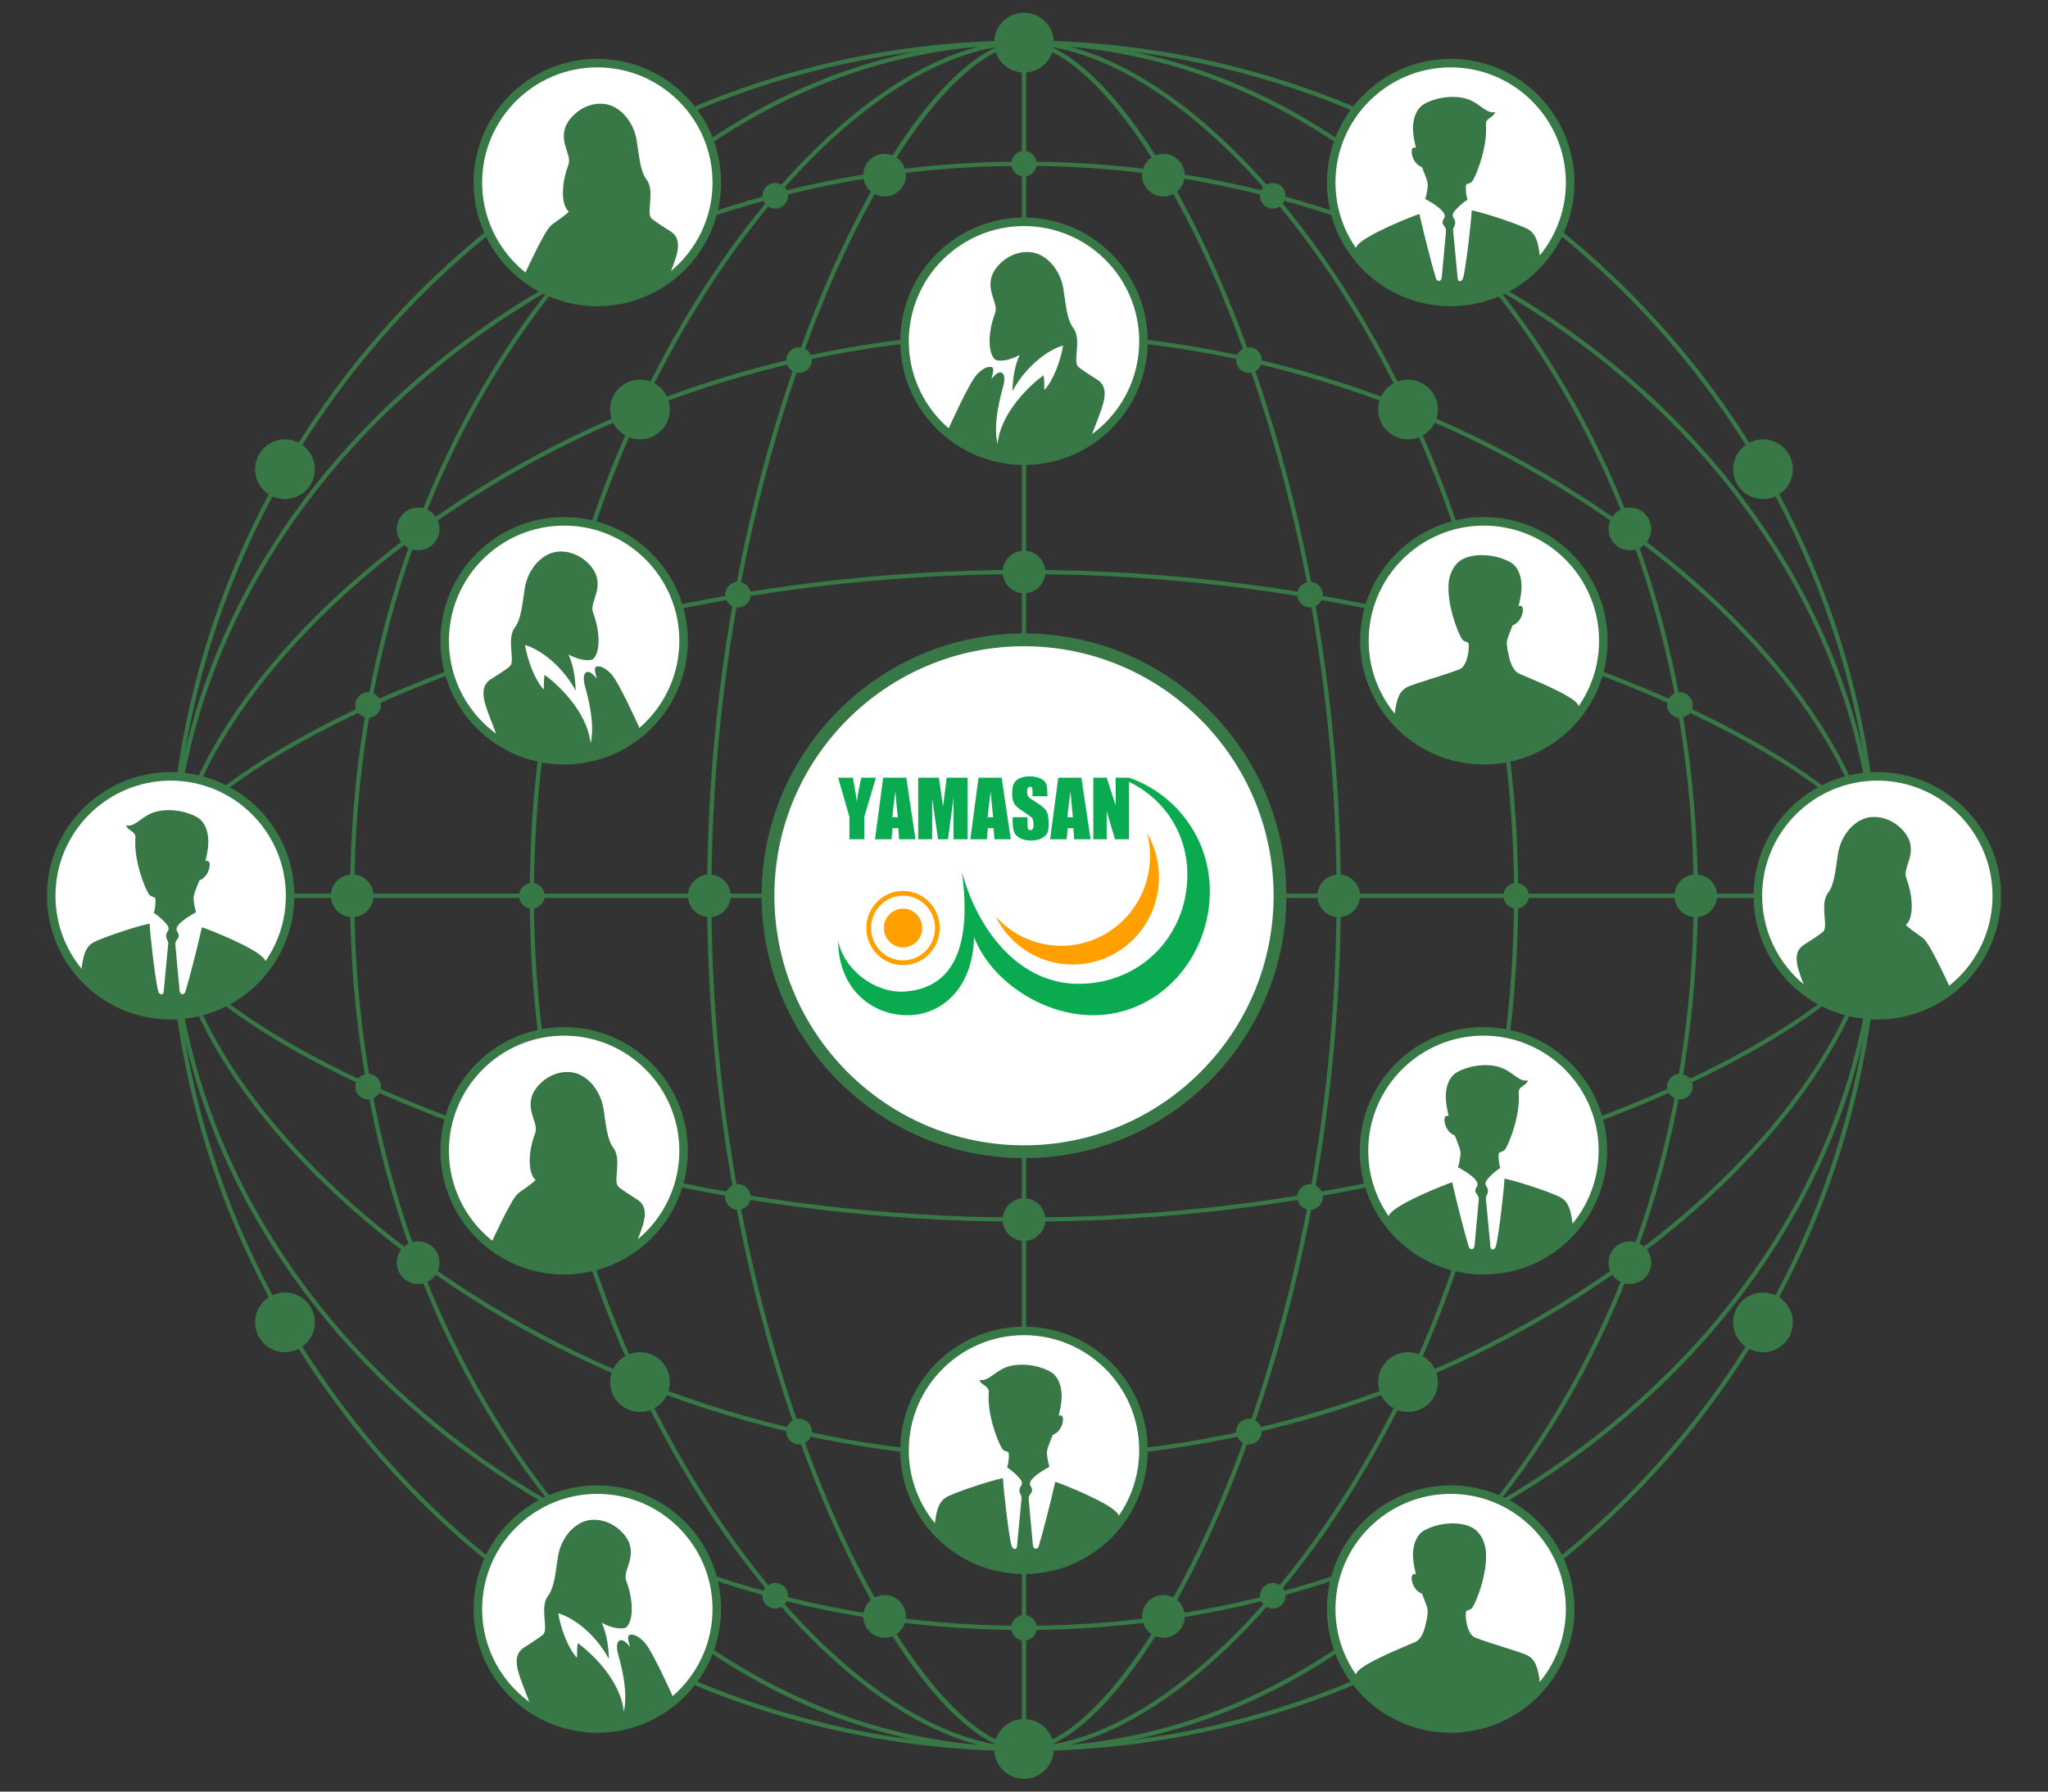
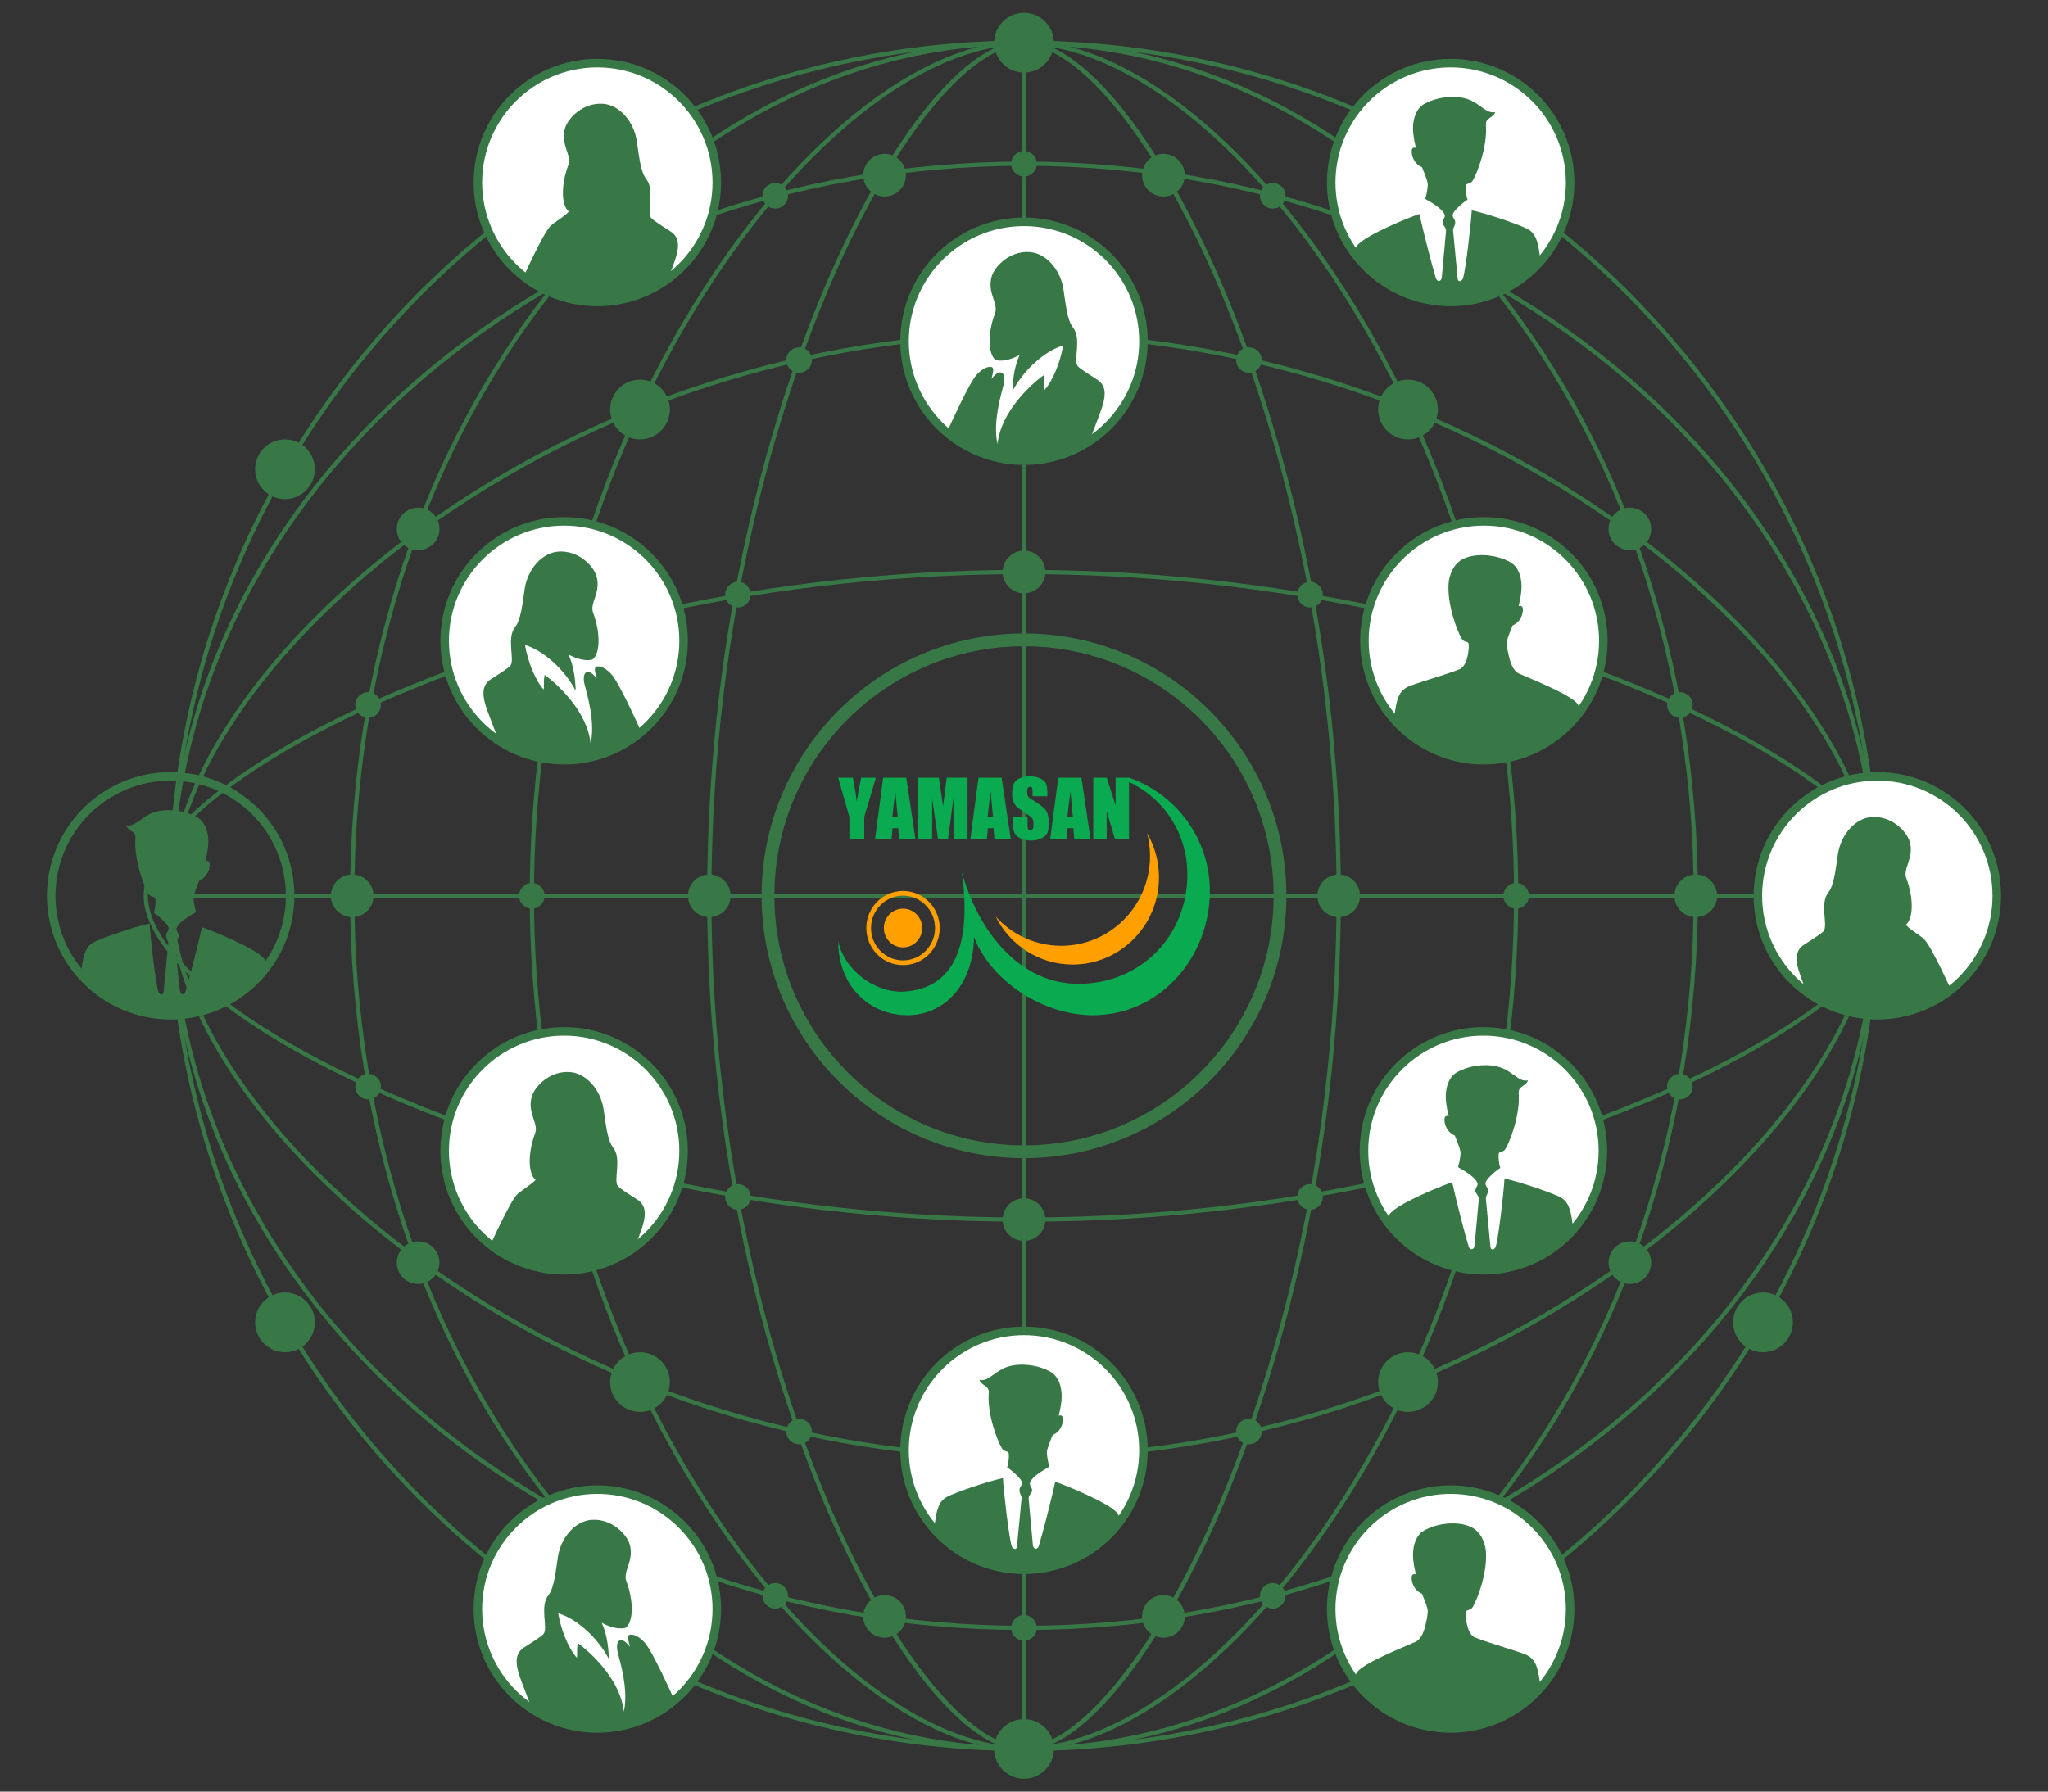
<svg xmlns="http://www.w3.org/2000/svg" xmlns:xlink="http://www.w3.org/1999/xlink" version="1.1" x="0px" y="0px" width="240px" height="210px" viewBox="0 0 240 210" style="enable-background:new 0 0 240 210;" xml:space="preserve">
  <rect x="0" y="0" width="240" height="210" fill="#333333" stroke="none" />
  <style type="text/css">
	.st0{fill:#377846;}
	.st1{fill:#FFFFFF;}
	.st2{clip-path:url(#SVGID_2_);fill:#377846;}
	.st3{clip-path:url(#SVGID_4_);fill:#377846;}
	.st4{clip-path:url(#SVGID_6_);fill:#377846;}
	.st5{clip-path:url(#SVGID_8_);fill:#377846;}
	.st6{clip-path:url(#SVGID_10_);fill:#377846;}
	.st7{clip-path:url(#SVGID_12_);fill:#377846;}
	.st8{clip-path:url(#SVGID_14_);fill:#377846;}
	.st9{clip-path:url(#SVGID_16_);fill:#377846;}
	.st10{clip-path:url(#SVGID_18_);fill:#377846;}
	.st11{clip-path:url(#SVGID_20_);fill:#377846;}
	.st12{clip-path:url(#SVGID_22_);fill:#377846;}
	.st13{clip-path:url(#SVGID_24_);fill:#377846;}
	.st14{fill:#0AAA50;}
	.st15{fill:#FFA000;}
</style>
  <g id="アウトライン">
</g>
  <g id="ポイント">
</g>
  <g id="サークル">
</g>
  <g id="企業ロゴ">
    <g>
      <path class="st0" d="M120,205.25c-55.278,0-100.25-44.972-100.25-100.25C19.75,49.722,64.722,4.75,120,4.75    c55.278,0,100.25,44.972,100.25,100.25C220.25,160.278,175.278,205.25,120,205.25z M120,5.25c-55.002,0-99.75,44.748-99.75,99.75    c0,55.002,44.748,99.75,99.75,99.75c55.002,0,99.75-44.748,99.75-99.75C219.75,49.998,175.002,5.25,120,5.25z" />
      <path class="st0" d="M120,205.25c-11.766,0-26.241-11.268-37.776-29.405C69.231,155.416,62.076,130.256,62.076,105    s7.155-50.416,20.148-70.845C93.759,16.018,108.234,4.75,120,4.75s26.24,11.268,37.775,29.405    c12.993,20.429,20.148,45.589,20.148,70.845s-7.155,50.416-20.148,70.845C146.24,193.982,131.766,205.25,120,205.25z M120,5.25    c-11.596,0-25.91,11.179-37.354,29.173C69.704,54.773,62.576,79.838,62.576,105s7.127,50.227,20.07,70.576    C94.09,193.571,108.404,204.75,120,204.75c11.596,0,25.909-11.179,37.354-29.174c12.942-20.35,20.07-45.414,20.07-70.576    s-7.128-50.227-20.07-70.577C145.909,16.429,131.596,5.25,120,5.25z" />
      <path class="st0" d="M120,205.25c-43.546,0-78.974-44.972-78.974-100.25C41.026,49.722,76.454,4.75,120,4.75    c43.546,0,78.974,44.972,78.974,100.25C198.974,160.278,163.546,205.25,120,205.25z M120,5.25    c-43.271,0-78.474,44.748-78.474,99.75c0,55.002,35.203,99.75,78.474,99.75s78.474-44.748,78.474-99.75    C198.474,49.998,163.271,5.25,120,5.25z" />
      <path class="st0" d="M120,205.25c-6.837,0-16.096-11.557-23.588-29.442C91.354,163.734,82.87,138.482,82.87,105    c0-33.482,8.484-58.734,13.542-70.807C103.904,16.307,113.163,4.75,120,4.75s16.096,11.557,23.588,29.443    C148.646,46.266,157.13,71.518,157.13,105c0,33.482-8.484,58.734-13.542,70.808C136.096,193.693,126.837,205.25,120,205.25z     M120,5.25c-6.533,0-15.827,11.709-23.127,29.136C91.83,46.424,83.37,71.605,83.37,105s8.46,58.576,13.502,70.614    c7.301,17.427,16.595,29.136,23.127,29.136c6.533,0,15.827-11.709,23.127-29.136c5.043-12.038,13.503-37.22,13.503-70.614    s-8.46-58.576-13.503-70.614C135.827,16.959,126.533,5.25,120,5.25z" />
      <path class="st0" d="M120,171.055c-25.262,0-50.426-8.165-70.857-22.991C31.013,134.907,19.75,118.406,19.75,105    s11.263-29.907,29.393-43.063C69.574,47.11,94.739,38.945,120,38.945c25.262,0,50.426,8.165,70.857,22.992    C208.987,75.093,220.25,91.594,220.25,105s-11.263,29.907-29.393,43.063C170.426,162.89,145.262,171.055,120,171.055z M120,39.445    c-25.157,0-50.217,8.131-70.564,22.896C31.434,75.405,20.25,91.751,20.25,105s11.184,29.595,29.186,42.659    c20.347,14.765,45.407,22.896,70.564,22.896c25.157,0,50.217-8.131,70.563-22.896c18.003-13.064,29.187-29.41,29.187-42.659    s-11.184-29.595-29.187-42.659C170.217,47.576,145.157,39.445,120,39.445z" />
      <path class="st0" d="M120,191.062c-55.278,0-100.25-38.607-100.25-86.062c0-47.455,44.972-86.062,100.25-86.062    c55.278,0,100.25,38.607,100.25,86.062C220.25,152.454,175.278,191.062,120,191.062z M120,19.438    c-55.002,0-99.75,38.383-99.75,85.562s44.748,85.562,99.75,85.562c55.002,0,99.75-38.383,99.75-85.562S175.002,19.438,120,19.438z    " />
      <path class="st0" d="M120,143.205c-34.456,0-60.444-8.731-72.868-13.936c-18.404-7.71-30.296-17.236-30.296-24.27    s11.892-16.56,30.296-24.27C59.556,75.526,85.543,66.795,120,66.795c34.456,0,60.443,8.731,72.868,13.936    c18.404,7.71,30.296,17.236,30.296,24.27s-11.892,16.56-30.296,24.27C180.443,134.474,154.456,143.205,120,143.205z M120,67.295    c-34.369,0-60.285,8.707-72.675,13.897C29.107,88.823,17.336,98.169,17.336,105s11.771,16.176,29.989,23.808    c12.39,5.19,38.306,13.897,72.675,13.897c34.369,0,60.285-8.707,72.675-13.897c18.218-7.632,29.989-16.977,29.989-23.808    s-11.771-16.177-29.989-23.808C180.285,76.002,154.369,67.295,120,67.295z" />
      <rect x="20" y="104.75" class="st0" width="200" height="0.5" />
      <rect x="119.75" y="5" class="st0" width="0.5" height="200" />
      <g>
        <g>
          <circle class="st0" cx="62.326" cy="105" r="1.5" />
          <circle class="st0" cx="43.139" cy="82.631" r="1.5" />
          <circle class="st0" cx="86.479" cy="69.699" r="1.5" />
          <circle class="st0" cx="90.848" cy="22.952" r="1.5" />
          <circle class="st0" cx="93.644" cy="42.204" r="1.5" />
          <circle class="st0" cx="93.644" cy="167.796" r="1.5" />
          <circle class="st0" cx="90.848" cy="187.048" r="1.5" />
          <circle class="st0" cx="86.479" cy="140.301" r="1.5" />
          <circle class="st0" cx="43.139" cy="127.369" r="1.5" />
        </g>
        <circle class="st0" cx="120" cy="19.189" r="1.5" />
        <circle class="st0" cx="120" cy="190.811" r="1.5" />
        <g>
          <circle class="st0" cx="177.674" cy="105" r="1.5" />
          <circle class="st0" cx="196.861" cy="82.631" r="1.5" />
          <circle class="st0" cx="153.521" cy="69.699" r="1.5" />
          <circle class="st0" cx="149.152" cy="22.952" r="1.5" />
          <circle class="st0" cx="146.356" cy="42.204" r="1.5" />
          <circle class="st0" cx="146.356" cy="167.796" r="1.5" />
          <circle class="st0" cx="149.152" cy="187.048" r="1.5" />
          <circle class="st0" cx="153.521" cy="140.301" r="1.5" />
          <circle class="st0" cx="196.861" cy="127.369" r="1.5" />
        </g>
      </g>
      <g>
        <circle class="st0" cx="120" cy="67.045" r="2.5" />
        <circle class="st0" cx="120" cy="142.955" r="2.5" />
        <g>
          <g>
            <circle class="st0" cx="49" cy="62" r="2.5" />
            <circle class="st0" cx="103.663" cy="20.534" r="2.5" />
            <circle class="st0" cx="103.663" cy="189.466" r="2.5" />
            <circle class="st0" cx="41.276" cy="105" r="2.5" />
            <circle class="st0" cx="83.12" cy="105" r="2.5" />
            <circle class="st0" cx="49" cy="148" r="2.5" />
          </g>
          <g>
            <circle class="st0" cx="191" cy="62" r="2.5" />
            <circle class="st0" cx="136.337" cy="20.534" r="2.5" />
            <circle class="st0" cx="136.337" cy="189.466" r="2.5" />
            <circle class="st0" cx="198.724" cy="105" r="2.5" />
            <circle class="st0" cx="156.88" cy="105" r="2.5" />
            <circle class="st0" cx="191" cy="148" r="2.5" />
          </g>
        </g>
      </g>
      <g>
        <circle class="st0" cx="75" cy="48" r="3.5" />
        <circle class="st0" cx="165" cy="48" r="3.5" />
        <circle class="st0" cx="75" cy="162" r="3.5" />
        <circle class="st0" cx="165" cy="162" r="3.5" />
      </g>
      <g>
        <circle class="st0" cx="33.397" cy="55" r="3.5" />
        <circle class="st0" cx="120" cy="5" r="3.5" />
        <circle class="st0" cx="120" cy="205" r="3.5" />
        <circle class="st0" cx="33.397" cy="155" r="3.5" />
-         <circle class="st0" cx="206.603" cy="55" r="3.5" />
        <circle class="st0" cx="206.603" cy="155" r="3.5" />
      </g>
      <g>
        <g>
          <g>
            <circle class="st1" cx="120" cy="170" r="14" />
            <path class="st0" d="M120,184.5c-7.995,0-14.5-6.505-14.5-14.5s6.505-14.5,14.5-14.5s14.5,6.505,14.5,14.5       S127.995,184.5,120,184.5z M120,156.5c-7.444,0-13.5,6.056-13.5,13.5s6.056,13.5,13.5,13.5c7.444,0,13.5-6.056,13.5-13.5       S127.444,156.5,120,156.5z" />
          </g>
          <g>
            <defs>
              <circle id="SVGID_1_" cx="120" cy="170" r="14" />
            </defs>
            <clipPath id="SVGID_2_">
              <use xlink:href="#SVGID_1_" style="overflow:visible;" />
            </clipPath>
            <path class="st2" d="M109.58,178.367c0.218-1.602,0.51-2.447,1.442-2.942c0.788-0.419,4.448-1.727,6.51-2.17       c0.058,1.369,0.699,6.932,1.019,7.951c0.131,0.418,0.578,0.501,0.626,0.073c0.078-0.687,0.492-5.289,0.536-5.639       c0.044-0.349-0.245-0.505-0.245-0.987c0-0.422,0.466-0.597,0.227-1.073c-0.166-0.331-0.911-1.082-1.669-1.577       c0.175-0.51,0.226-1.218,0.189-1.617c-0.036-0.384-0.51-0.125-0.816-0.641c-0.51-0.859-1.727-3.974-1.529-6.51       c0.065-0.837-0.874-0.801-1.092-1.5c0.947,0.233,1.602-0.772,2.84-1.354c1.486-0.699,3.859-0.51,5.505,0.422       c0.969,0.549,1.413,1.966,1.267,3.364c-0.067,0.645-0.183,1.224-0.315,1.77c0.204-0.078,0.457-0.045,0.49,0.313       c0.044,0.466-0.188,1.526-1.208,1.957c0,0,0,0,0,0c-0.385,0.994-0.713,1.706-0.67,2.164c0.037,0.394,0.087,0.874,0.291,1.544       c-1.136,0.641-2.049,1.279-2.257,1.82c-0.146,0.379,0.204,0.51,0.233,0.947c0.02,0.305-0.451,0.539-0.408,1.019       c0.044,0.481,0.47,5.095,0.495,5.403c0.044,0.539,0.551,0.563,0.684,0.131c0.495-1.602,1.427-5.272,1.937-7.544       c0.524,0.131,6.539,2.49,7.354,3.772c0.661,1.039,0.976,6.626,0.976,6.626h-23.985       C108.007,184.09,109.324,180.246,109.58,178.367z" />
          </g>
        </g>
        <g>
          <g>
            <circle class="st1" cx="120" cy="40" r="14" />
            <path class="st0" d="M120,54.5c-7.995,0-14.5-6.505-14.5-14.5s6.505-14.5,14.5-14.5s14.5,6.505,14.5,14.5       S127.995,54.5,120,54.5z M120,26.5c-7.444,0-13.5,6.056-13.5,13.5s6.056,13.5,13.5,13.5c7.444,0,13.5-6.056,13.5-13.5       S127.444,26.5,120,26.5z" />
          </g>
          <g>
            <defs>
              <circle id="SVGID_3_" cx="120" cy="40" r="14" />
            </defs>
            <clipPath id="SVGID_4_">
              <use xlink:href="#SVGID_3_" style="overflow:visible;" />
            </clipPath>
            <path class="st3" d="M126.972,53.547c0.346-1.091,1.899-4.824,2.272-6.116c0.379-1.311,0.291-2.301-0.641-2.913       c-0.527-0.346-2.128-1.323-2.33-1.631c-0.495-0.757,0.495-3.175-0.524-4.485c-0.71-0.913-0.857-2.756-1.136-4.544       c-0.35-2.243-2.015-4.169-3.932-4.311c-2.359-0.175-4.146,1.687-4.485,2.913c-0.524,1.893,0.835,3.114,0.408,4.252       c-0.874,2.33-0.845,4.748,0.058,5.476c0.466,0.175,1.573,0.117,2.825-0.583c-0.495,1.107-0.786,2.417-0.845,4.252       c1.427-2.709,3.99-4.806,5.942-5.359c-0.32,1.893-1.165,4.078-2.184,5.214c-0.087-0.583,0.049-0.815-0.117-1.718       c-1.369,0.99-4.981,4.194-5.388,8.039c-0.583-2.505,0.448-5.888,0.699-6.874c0.379-1.485-0.35-2.097-1.34-0.816       c-0.291,0.408,0.524-1.282-0.117-1.34c-0.641-0.058-1.273,0.474-1.689,0.932c-0.874,0.961-3.05,5.744-3.728,7.282       C108.648,55.912,125.81,57.208,126.972,53.547z" />
          </g>
        </g>
        <g>
          <g>
            <circle class="st1" cx="173.891" cy="75.109" r="14" />
            <path class="st0" d="M173.891,89.609c-7.995,0-14.5-6.505-14.5-14.5s6.505-14.5,14.5-14.5s14.5,6.505,14.5,14.5       S181.886,89.609,173.891,89.609z M173.891,61.609c-7.444,0-13.5,6.056-13.5,13.5s6.056,13.5,13.5,13.5s13.5-6.056,13.5-13.5       S181.335,61.609,173.891,61.609z" />
          </g>
          <g>
            <defs>
              <circle id="SVGID_5_" cx="173.891" cy="75.109" r="14" />
            </defs>
            <clipPath id="SVGID_6_">
              <use xlink:href="#SVGID_5_" style="overflow:visible;" />
            </clipPath>
            <path class="st4" d="M163.471,83.476c0.218-1.602,0.51-2.447,1.442-2.942c0.738-0.392,4.081-1.295,6.1-2.076       c0.752-0.291,0.958-1.518,0.981-1.61c0.113-0.469,0.144-1.019,0.113-1.353c-0.036-0.384-0.51-0.125-0.816-0.641       c-0.51-0.859-1.727-3.974-1.529-6.51c0.065-0.837,0.51-2.272,1.748-2.854c1.486-0.699,3.859-0.51,5.505,0.422       c0.969,0.549,1.413,1.966,1.267,3.364c-0.067,0.645-0.183,1.224-0.315,1.77c0.204-0.078,0.457-0.045,0.49,0.313       c0.044,0.466-0.188,1.526-1.208,1.957c0,0,0,0,0,0c-0.385,0.994-0.713,1.706-0.67,2.164c0.031,0.333,0.072,0.727,0.207,1.246       c0.025,0.095,0.288,1.812,1.233,2.233c1.506,0.671,6.181,2.499,6.89,3.613c0.661,1.039,0.976,6.626,0.976,6.626h-23.985       C161.898,89.199,163.215,85.355,163.471,83.476z" />
          </g>
        </g>
        <g>
          <g>
            <circle class="st1" cx="173.84" cy="134.891" r="14" />
            <path class="st0" d="M173.84,149.391c-7.995,0-14.5-6.505-14.5-14.5s6.505-14.5,14.5-14.5s14.5,6.505,14.5,14.5       S181.835,149.391,173.84,149.391z M173.84,121.391c-7.444,0-13.5,6.056-13.5,13.5s6.056,13.5,13.5,13.5s13.5-6.056,13.5-13.5       S181.284,121.391,173.84,121.391z" />
          </g>
          <g>
            <defs>
              <circle id="SVGID_7_" cx="173.84" cy="134.891" r="14" />
            </defs>
            <clipPath id="SVGID_8_">
              <use xlink:href="#SVGID_7_" style="overflow:visible;" />
            </clipPath>
            <path class="st5" d="M184.26,143.258c-0.218-1.602-0.51-2.447-1.442-2.942c-0.788-0.419-4.448-1.727-6.51-2.17       c-0.058,1.369-0.699,6.932-1.019,7.951c-0.131,0.418-0.578,0.501-0.626,0.073c-0.078-0.687-0.492-5.289-0.536-5.639       c-0.044-0.349,0.245-0.505,0.245-0.987c0-0.422-0.466-0.597-0.227-1.073c0.166-0.331,0.911-1.082,1.669-1.577       c-0.175-0.51-0.226-1.218-0.189-1.617c0.036-0.384,0.51-0.125,0.816-0.641c0.51-0.859,1.727-3.974,1.529-6.51       c-0.065-0.837,0.874-0.801,1.092-1.5c-0.947,0.233-1.602-0.772-2.84-1.354c-1.486-0.699-3.859-0.51-5.505,0.422       c-0.969,0.549-1.413,1.966-1.267,3.364c0.067,0.645,0.183,1.224,0.315,1.77c-0.204-0.078-0.457-0.045-0.49,0.313       c-0.044,0.466,0.188,1.526,1.208,1.957c0,0,0,0,0,0c0.385,0.994,0.713,1.706,0.67,2.164c-0.037,0.394-0.087,0.874-0.291,1.544       c1.136,0.641,2.049,1.279,2.257,1.82c0.146,0.379-0.204,0.51-0.233,0.947c-0.02,0.305,0.451,0.539,0.408,1.019       c-0.044,0.481-0.47,5.095-0.495,5.403c-0.044,0.539-0.551,0.563-0.684,0.131c-0.495-1.602-1.427-5.272-1.937-7.544       c-0.524,0.131-6.539,2.49-7.354,3.772c-0.661,1.039-0.976,6.626-0.976,6.626h23.985       C185.833,148.981,184.516,145.137,184.26,143.258z" />
          </g>
        </g>
        <g>
          <g>
            <circle class="st1" cx="66.109" cy="75.109" r="14" />
            <path class="st0" d="M66.109,89.609c-7.995,0-14.5-6.505-14.5-14.5s6.505-14.5,14.5-14.5s14.5,6.505,14.5,14.5       S74.104,89.609,66.109,89.609z M66.109,61.609c-7.444,0-13.5,6.056-13.5,13.5s6.056,13.5,13.5,13.5s13.5-6.056,13.5-13.5       S73.553,61.609,66.109,61.609z" />
          </g>
          <g>
            <defs>
              <circle id="SVGID_9_" cx="66.109" cy="75.109" r="14" />
            </defs>
            <clipPath id="SVGID_10_">
              <use xlink:href="#SVGID_9_" style="overflow:visible;" />
            </clipPath>
            <path class="st6" d="M59.137,88.656c-0.346-1.091-1.899-4.824-2.272-6.116c-0.379-1.311-0.291-2.301,0.641-2.913       c0.527-0.346,2.128-1.323,2.33-1.631c0.495-0.757-0.495-3.175,0.524-4.485c0.71-0.913,0.857-2.756,1.136-4.544       c0.35-2.243,2.015-4.169,3.932-4.311c2.359-0.175,4.146,1.687,4.485,2.913c0.524,1.893-0.835,3.114-0.408,4.252       c0.874,2.33,0.845,4.748-0.058,5.476c-0.466,0.175-1.573,0.117-2.825-0.583c0.495,1.107,0.786,2.417,0.845,4.252       c-1.427-2.709-3.99-4.806-5.942-5.359c0.32,1.893,1.165,4.078,2.184,5.214c0.087-0.583-0.049-0.815,0.117-1.718       c1.369,0.99,4.981,4.194,5.388,8.039c0.583-2.505-0.448-5.888-0.699-6.874c-0.379-1.485,0.35-2.097,1.34-0.816       c0.291,0.408-0.524-1.282,0.117-1.34s1.273,0.474,1.689,0.932c0.874,0.961,3.05,5.744,3.728,7.282       C77.461,91.022,60.3,92.318,59.137,88.656z" />
          </g>
        </g>
        <g>
          <g>
            <circle class="st1" cx="66.109" cy="134.891" r="14" />
            <path class="st0" d="M66.109,149.391c-7.995,0-14.5-6.505-14.5-14.5s6.505-14.5,14.5-14.5s14.5,6.505,14.5,14.5       S74.104,149.391,66.109,149.391z M66.109,121.391c-7.444,0-13.5,6.056-13.5,13.5s6.056,13.5,13.5,13.5s13.5-6.056,13.5-13.5       S73.553,121.391,66.109,121.391z" />
          </g>
          <g>
            <defs>
              <circle id="SVGID_11_" cx="66.109" cy="134.891" r="14" />
            </defs>
            <clipPath id="SVGID_12_">
              <use xlink:href="#SVGID_11_" style="overflow:visible;" />
            </clipPath>
            <path class="st7" d="M73.081,149.661c0.346-1.091,1.899-4.824,2.272-6.116c0.379-1.311,0.291-2.301-0.641-2.913       c-0.527-0.346-2.128-1.323-2.33-1.631c-0.495-0.757,0.495-3.175-0.524-4.485c-0.71-0.913-0.857-2.756-1.136-4.544       c-0.35-2.243-2.015-4.169-3.932-4.311c-2.359-0.175-4.146,1.687-4.485,2.913c-0.524,1.893,0.835,3.114,0.408,4.252       c-0.874,2.33-0.845,4.748,0.058,5.476c-0.776,0.767-1.797,1.289-2.214,1.748c-0.874,0.961-3.05,5.744-3.728,7.282       C54.757,152.027,71.919,153.323,73.081,149.661z" />
          </g>
        </g>
        <g>
          <g>
            <circle class="st1" cx="170" cy="188.603" r="14" />
            <path class="st0" d="M170,203.103c-7.995,0-14.5-6.505-14.5-14.5s6.505-14.5,14.5-14.5s14.5,6.505,14.5,14.5       S177.995,203.103,170,203.103z M170,175.103c-7.444,0-13.5,6.056-13.5,13.5s6.056,13.5,13.5,13.5s13.5-6.056,13.5-13.5       S177.444,175.103,170,175.103z" />
          </g>
          <g>
            <defs>
              <circle id="SVGID_13_" cx="170" cy="188.603" r="14" />
            </defs>
            <clipPath id="SVGID_14_">
              <use xlink:href="#SVGID_13_" style="overflow:visible;" />
            </clipPath>
            <path class="st8" d="M180.42,196.969c-0.218-1.602-0.51-2.447-1.442-2.942c-0.738-0.392-4.081-1.295-6.1-2.076       c-0.752-0.291-0.958-1.518-0.981-1.61c-0.113-0.469-0.144-1.019-0.113-1.353c0.036-0.384,0.51-0.125,0.816-0.641       c0.51-0.859,1.727-3.974,1.529-6.51c-0.065-0.837-0.51-2.272-1.748-2.854c-1.486-0.699-3.859-0.51-5.505,0.422       c-0.969,0.549-1.413,1.966-1.267,3.364c0.067,0.645,0.183,1.224,0.315,1.77c-0.204-0.078-0.457-0.045-0.49,0.313       c-0.044,0.466,0.188,1.526,1.208,1.957c0,0,0,0,0,0c0.385,0.994,0.713,1.706,0.67,2.164c-0.031,0.333-0.072,0.727-0.207,1.246       c-0.025,0.095-0.288,1.812-1.233,2.233c-1.506,0.671-6.181,2.499-6.89,3.613c-0.661,1.039-0.976,6.626-0.976,6.626h23.985       C181.993,202.693,180.676,198.849,180.42,196.969z" />
          </g>
        </g>
        <g>
          <g>
-             <circle class="st1" cx="20" cy="105" r="14" />
            <path class="st0" d="M20,119.5c-7.995,0-14.5-6.505-14.5-14.5S12.005,90.5,20,90.5s14.5,6.505,14.5,14.5S27.995,119.5,20,119.5       z M20,91.5c-7.444,0-13.5,6.056-13.5,13.5c0,7.444,6.056,13.5,13.5,13.5s13.5-6.056,13.5-13.5C33.5,97.556,27.444,91.5,20,91.5       z" />
          </g>
          <g>
            <defs>
              <circle id="SVGID_15_" cx="20" cy="105" r="14" />
            </defs>
            <clipPath id="SVGID_16_">
              <use xlink:href="#SVGID_15_" style="overflow:visible;" />
            </clipPath>
            <path class="st9" d="M9.58,113.367c0.218-1.602,0.51-2.447,1.442-2.942c0.788-0.419,4.448-1.727,6.51-2.17       c0.058,1.369,0.699,6.932,1.019,7.951c0.131,0.418,0.578,0.501,0.626,0.073c0.078-0.687,0.492-5.289,0.536-5.639       c0.044-0.349-0.245-0.505-0.245-0.987c0-0.422,0.466-0.597,0.227-1.073c-0.166-0.331-0.911-1.082-1.669-1.577       c0.175-0.51,0.226-1.218,0.189-1.617c-0.036-0.384-0.51-0.125-0.816-0.641c-0.51-0.859-1.727-3.974-1.529-6.51       c0.065-0.837-0.874-0.801-1.092-1.5c0.947,0.233,1.602-0.772,2.84-1.354c1.486-0.699,3.859-0.51,5.505,0.422       c0.969,0.549,1.413,1.966,1.267,3.364c-0.067,0.645-0.183,1.224-0.315,1.77c0.204-0.078,0.457-0.045,0.49,0.313       c0.044,0.466-0.188,1.526-1.208,1.957c0,0,0,0,0,0c-0.385,0.994-0.713,1.706-0.67,2.164c0.037,0.394,0.087,0.874,0.291,1.544       c-1.136,0.641-2.049,1.279-2.257,1.82c-0.146,0.379,0.204,0.51,0.233,0.947c0.02,0.305-0.451,0.539-0.408,1.019       c0.044,0.481,0.47,5.095,0.495,5.403c0.044,0.539,0.551,0.563,0.684,0.131c0.495-1.602,1.427-5.272,1.937-7.544       c0.524,0.131,6.539,2.49,7.354,3.772c0.661,1.039,0.976,6.626,0.976,6.626H8.007C8.007,119.09,9.324,115.246,9.58,113.367z" />
          </g>
        </g>
        <g>
          <g>
            <circle class="st1" cx="170" cy="21.397" r="14" />
            <path class="st0" d="M170,35.897c-7.995,0-14.5-6.505-14.5-14.5s6.505-14.5,14.5-14.5s14.5,6.505,14.5,14.5       S177.995,35.897,170,35.897z M170,7.897c-7.444,0-13.5,6.056-13.5,13.5s6.056,13.5,13.5,13.5s13.5-6.056,13.5-13.5       S177.444,7.897,170,7.897z" />
          </g>
          <g>
            <defs>
              <circle id="SVGID_17_" cx="170" cy="21.397" r="14" />
            </defs>
            <clipPath id="SVGID_18_">
              <use xlink:href="#SVGID_17_" style="overflow:visible;" />
            </clipPath>
            <path class="st10" d="M180.42,29.764c-0.218-1.602-0.51-2.447-1.442-2.942c-0.788-0.419-4.448-1.727-6.51-2.17       c-0.058,1.369-0.699,6.932-1.019,7.951c-0.131,0.418-0.578,0.501-0.626,0.073c-0.078-0.687-0.492-5.289-0.536-5.639       c-0.044-0.349,0.245-0.505,0.245-0.987c0-0.422-0.466-0.597-0.227-1.073c0.166-0.331,0.911-1.082,1.669-1.577       c-0.175-0.51-0.226-1.218-0.189-1.617c0.036-0.384,0.51-0.125,0.816-0.641c0.51-0.859,1.727-3.974,1.529-6.51       c-0.065-0.837,0.874-0.801,1.092-1.5c-0.947,0.233-1.602-0.772-2.84-1.354c-1.486-0.699-3.859-0.51-5.505,0.422       c-0.969,0.549-1.413,1.966-1.267,3.364c0.067,0.645,0.183,1.224,0.315,1.77c-0.204-0.078-0.457-0.045-0.49,0.313       c-0.044,0.466,0.188,1.526,1.208,1.957c0,0,0,0,0,0c0.385,0.994,0.713,1.706,0.67,2.164c-0.037,0.394-0.087,0.874-0.291,1.544       c1.136,0.641,2.049,1.279,2.257,1.82c0.146,0.379-0.204,0.51-0.233,0.947c-0.02,0.305,0.451,0.539,0.408,1.019       c-0.044,0.481-0.47,5.095-0.495,5.403c-0.044,0.539-0.551,0.563-0.684,0.131c-0.495-1.602-1.427-5.272-1.937-7.544       c-0.524,0.131-6.539,2.49-7.354,3.772c-0.661,1.039-0.976,6.626-0.976,6.626h23.985       C181.993,35.488,180.676,31.644,180.42,29.764z" />
          </g>
        </g>
        <g>
          <g>
            <circle class="st1" cx="70" cy="188.603" r="14" />
            <path class="st0" d="M70,203.103c-7.995,0-14.5-6.505-14.5-14.5s6.505-14.5,14.5-14.5s14.5,6.505,14.5,14.5       S77.995,203.103,70,203.103z M70,175.103c-7.444,0-13.5,6.056-13.5,13.5s6.056,13.5,13.5,13.5s13.5-6.056,13.5-13.5       S77.444,175.103,70,175.103z" />
          </g>
          <g>
            <defs>
              <circle id="SVGID_19_" cx="70" cy="188.603" r="14" />
            </defs>
            <clipPath id="SVGID_20_">
              <use xlink:href="#SVGID_19_" style="overflow:visible;" />
            </clipPath>
            <path class="st11" d="M63.028,202.149c-0.346-1.091-1.899-4.824-2.272-6.116c-0.379-1.311-0.291-2.301,0.641-2.913       c0.527-0.346,2.128-1.323,2.33-1.631c0.495-0.757-0.495-3.175,0.524-4.485c0.71-0.913,0.857-2.756,1.136-4.544       c0.35-2.243,2.015-4.169,3.932-4.311c2.359-0.175,4.146,1.687,4.485,2.913c0.524,1.893-0.835,3.114-0.408,4.252       c0.874,2.33,0.845,4.748-0.058,5.476c-0.466,0.175-1.573,0.117-2.825-0.583c0.495,1.107,0.786,2.417,0.845,4.252       c-1.427-2.709-3.99-4.806-5.942-5.359c0.32,1.893,1.165,4.078,2.184,5.214c0.087-0.583-0.049-0.815,0.117-1.718       c1.369,0.99,4.981,4.194,5.388,8.039c0.583-2.505-0.448-5.888-0.699-6.874c-0.379-1.485,0.35-2.097,1.34-0.816       c0.291,0.408-0.524-1.282,0.117-1.34c0.641-0.058,1.273,0.474,1.689,0.932c0.874,0.961,3.05,5.744,3.728,7.282       C81.352,204.515,64.19,205.811,63.028,202.149z" />
          </g>
        </g>
        <g>
          <g>
            <circle class="st1" cx="70" cy="21.397" r="14" />
            <path class="st0" d="M70,35.897c-7.995,0-14.5-6.505-14.5-14.5s6.505-14.5,14.5-14.5s14.5,6.505,14.5,14.5       S77.995,35.897,70,35.897z M70,7.897c-7.444,0-13.5,6.056-13.5,13.5s6.056,13.5,13.5,13.5s13.5-6.056,13.5-13.5       S77.444,7.897,70,7.897z" />
          </g>
          <g>
            <defs>
              <circle id="SVGID_21_" cx="70" cy="21.397" r="14" />
            </defs>
            <clipPath id="SVGID_22_">
              <use xlink:href="#SVGID_21_" style="overflow:visible;" />
            </clipPath>
            <path class="st12" d="M76.972,36.167c0.346-1.091,1.899-4.824,2.272-6.116c0.379-1.311,0.291-2.301-0.641-2.913       c-0.527-0.346-2.128-1.323-2.33-1.631c-0.495-0.757,0.495-3.175-0.524-4.485c-0.71-0.913-0.857-2.756-1.136-4.544       c-0.35-2.243-2.015-4.169-3.932-4.311c-2.359-0.175-4.146,1.687-4.485,2.913c-0.524,1.893,0.835,3.114,0.408,4.252       c-0.874,2.33-0.845,4.748,0.058,5.476c-0.776,0.767-1.797,1.289-2.214,1.748c-0.874,0.961-3.05,5.744-3.728,7.282       C58.648,38.533,75.81,39.829,76.972,36.167z" />
          </g>
        </g>
        <g>
          <g>
            <circle class="st1" cx="220" cy="105" r="14" />
            <path class="st0" d="M220,119.5c-7.995,0-14.5-6.505-14.5-14.5s6.505-14.5,14.5-14.5s14.5,6.505,14.5,14.5       S227.995,119.5,220,119.5z M220,91.5c-7.444,0-13.5,6.056-13.5,13.5c0,7.444,6.056,13.5,13.5,13.5s13.5-6.056,13.5-13.5       C233.5,97.556,227.444,91.5,220,91.5z" />
          </g>
          <g>
            <defs>
              <circle id="SVGID_23_" cx="220" cy="105" r="14" />
            </defs>
            <clipPath id="SVGID_24_">
              <use xlink:href="#SVGID_23_" style="overflow:visible;" />
            </clipPath>
            <path class="st13" d="M213.028,119.77c-0.346-1.091-1.899-4.824-2.272-6.116c-0.379-1.311-0.291-2.301,0.641-2.913       c0.527-0.346,2.128-1.323,2.33-1.631c0.495-0.757-0.495-3.175,0.524-4.485c0.71-0.913,0.857-2.756,1.136-4.544       c0.35-2.243,2.015-4.169,3.932-4.311c2.359-0.175,4.146,1.687,4.485,2.913c0.524,1.893-0.835,3.114-0.408,4.252       c0.874,2.33,0.845,4.748-0.058,5.476c0.776,0.767,1.797,1.289,2.214,1.748c0.874,0.961,3.05,5.744,3.728,7.282       C231.352,122.136,214.19,123.432,213.028,119.77z" />
          </g>
        </g>
      </g>
      <g>
-         <circle class="st1" cx="120" cy="105" r="30" />
        <path class="st0" d="M120,135.75c-16.956,0-30.75-13.794-30.75-30.75c0-16.956,13.794-30.75,30.75-30.75     c16.956,0,30.75,13.794,30.75,30.75C150.75,121.956,136.956,135.75,120,135.75z M120,75.75c-16.128,0-29.25,13.122-29.25,29.25     c0,16.129,13.122,29.25,29.25,29.25c16.129,0,29.25-13.121,29.25-29.25C149.25,88.872,136.129,75.75,120,75.75z" />
      </g>
      <g>
        <g>
          <path class="st14" d="M132.205,91.595c4.179,1.982,6.938,6.029,6.938,10.951c-0.001,7.055-5.402,12.774-12.76,12.774      c-6.903,0-11.788-6.18-13.66-13.122c1.162,8.61-0.896,13.614-6.692,14.025c-3.443,0.244-7.141-2.541-7.808-5.939      c0.018,5.587,3.908,8.716,8.12,8.716c4.057,0,7.698-3.245,7.801-9.181c1.872,4.999,7.906,9.181,13.938,9.181      c7.793,0,13.696-6.742,13.696-14.545c0-6.17-3.964-11.379-9.472-13.304C132.197,91.248,131.972,91.485,132.205,91.595z" />
          <g>
            <g>
              <g>
                <path class="st14" d="M102.645,91.152l-1.367,4.606v2.614h-1.738v-2.614l-1.318-4.606h1.723         c0.269,1.409,0.421,2.358,0.456,2.845c0.103-0.77,0.278-1.719,0.523-2.845H102.645z" />
              </g>
            </g>
            <g>
              <g>
                <path class="st14" d="M106.208,91.152l1.072,7.22h-1.916l-0.101-1.298h-0.671l-0.113,1.298h-1.938l0.956-7.22H106.208z          M105.214,95.794c-0.095-0.818-0.19-1.829-0.286-3.032c-0.191,1.382-0.311,2.393-0.36,3.032H105.214z" />
              </g>
            </g>
            <g>
              <g>
                <path class="st14" d="M113.385,91.152v7.22h-1.639l-0.002-4.874l-0.652,4.874h-1.162l-0.689-4.763l-0.002,4.763h-1.639v-7.22         h2.427c0.072,0.434,0.146,0.946,0.222,1.535l0.266,1.837l0.431-3.371H113.385z" />
              </g>
            </g>
            <g>
              <g>
                <path class="st14" d="M117.379,91.152l1.072,7.22h-1.917l-0.1-1.298h-0.671l-0.113,1.298h-1.938l0.957-7.22H117.379z          M116.385,95.794c-0.095-0.818-0.19-1.829-0.285-3.032c-0.191,1.382-0.311,2.393-0.36,3.032H116.385z" />
              </g>
            </g>
            <g>
              <g>
                <path class="st14" d="M122.743,93.337h-1.741v-0.535c0-0.25-0.022-0.409-0.067-0.478c-0.045-0.068-0.119-0.102-0.223-0.102         c-0.113,0-0.198,0.045-0.256,0.138c-0.058,0.092-0.087,0.232-0.087,0.42c0,0.24,0.033,0.422,0.098,0.544         c0.062,0.122,0.239,0.269,0.529,0.441c0.835,0.497,1.361,0.904,1.578,1.222c0.217,0.318,0.325,0.831,0.325,1.539         c0,0.514-0.06,0.893-0.18,1.137c-0.121,0.244-0.353,0.449-0.697,0.614c-0.345,0.165-0.745,0.247-1.203,0.247         c-0.503,0-0.93-0.095-1.285-0.285c-0.355-0.19-0.587-0.432-0.698-0.727c-0.11-0.294-0.165-0.712-0.165-1.254v-0.472h1.742         v0.878c0,0.27,0.024,0.444,0.074,0.522c0.049,0.077,0.135,0.116,0.26,0.116c0.125,0,0.218-0.049,0.278-0.147         c0.061-0.098,0.091-0.244,0.091-0.437c0-0.426-0.058-0.703-0.174-0.835c-0.119-0.131-0.41-0.349-0.877-0.656         c-0.466-0.309-0.775-0.533-0.926-0.673c-0.151-0.139-0.277-0.333-0.377-0.58c-0.099-0.247-0.149-0.562-0.149-0.945         c0-0.553,0.07-0.958,0.211-1.213c0.142-0.256,0.369-0.455,0.684-0.6c0.315-0.144,0.695-0.216,1.14-0.216         c0.487,0,0.902,0.079,1.245,0.236c0.343,0.158,0.57,0.356,0.681,0.595c0.111,0.24,0.167,0.646,0.167,1.219V93.337z" />
              </g>
            </g>
            <g>
              <g>
                <path class="st14" d="M126.728,91.152l1.072,7.22h-1.917l-0.101-1.298h-0.67L125,98.372h-1.939l0.956-7.22H126.728z          M125.734,95.794c-0.095-0.818-0.19-1.829-0.286-3.032c-0.19,1.382-0.31,2.393-0.359,3.032H125.734z" />
              </g>
            </g>
            <g>
              <g>
                <path class="st14" d="M132.306,91.152v7.22h-1.643l-0.975-3.282v3.282h-1.568v-7.22h1.568l1.051,3.251v-3.251H132.306z" />
              </g>
            </g>
          </g>
        </g>
        <g>
          <path class="st15" d="M108.069,108.778c0,1.253-1.006,2.271-2.246,2.27c-1.24,0-2.246-1.017-2.246-2.27      c0-1.255,1.005-2.271,2.246-2.271C107.063,106.507,108.069,107.524,108.069,108.778z" />
          <g>
            <path class="st15" d="M105.823,113.126c-2.372,0-4.301-1.95-4.301-4.348c0-2.399,1.929-4.349,4.301-4.349       c2.371,0,4.3,1.952,4.3,4.349C110.124,111.176,108.195,113.126,105.823,113.126z M105.824,104.985       c-2.068,0-3.751,1.701-3.751,3.793c0,2.091,1.683,3.792,3.751,3.792c2.068,0,3.751-1.702,3.751-3.792       C109.574,106.686,107.892,104.985,105.824,104.985z" />
          </g>
          <path class="st15" d="M134.428,97.666c0.222,0.854,0.34,1.75,0.34,2.674c0,5.81-4.658,10.52-10.403,10.52      c-3.05,0-5.793-1.327-7.696-3.442c1.663,3.344,5.083,5.639,9.036,5.639c5.584,0,10.111-4.577,10.111-10.223      C135.816,100.947,135.308,99.182,134.428,97.666z" />
        </g>
      </g>
    </g>
  </g>
</svg>